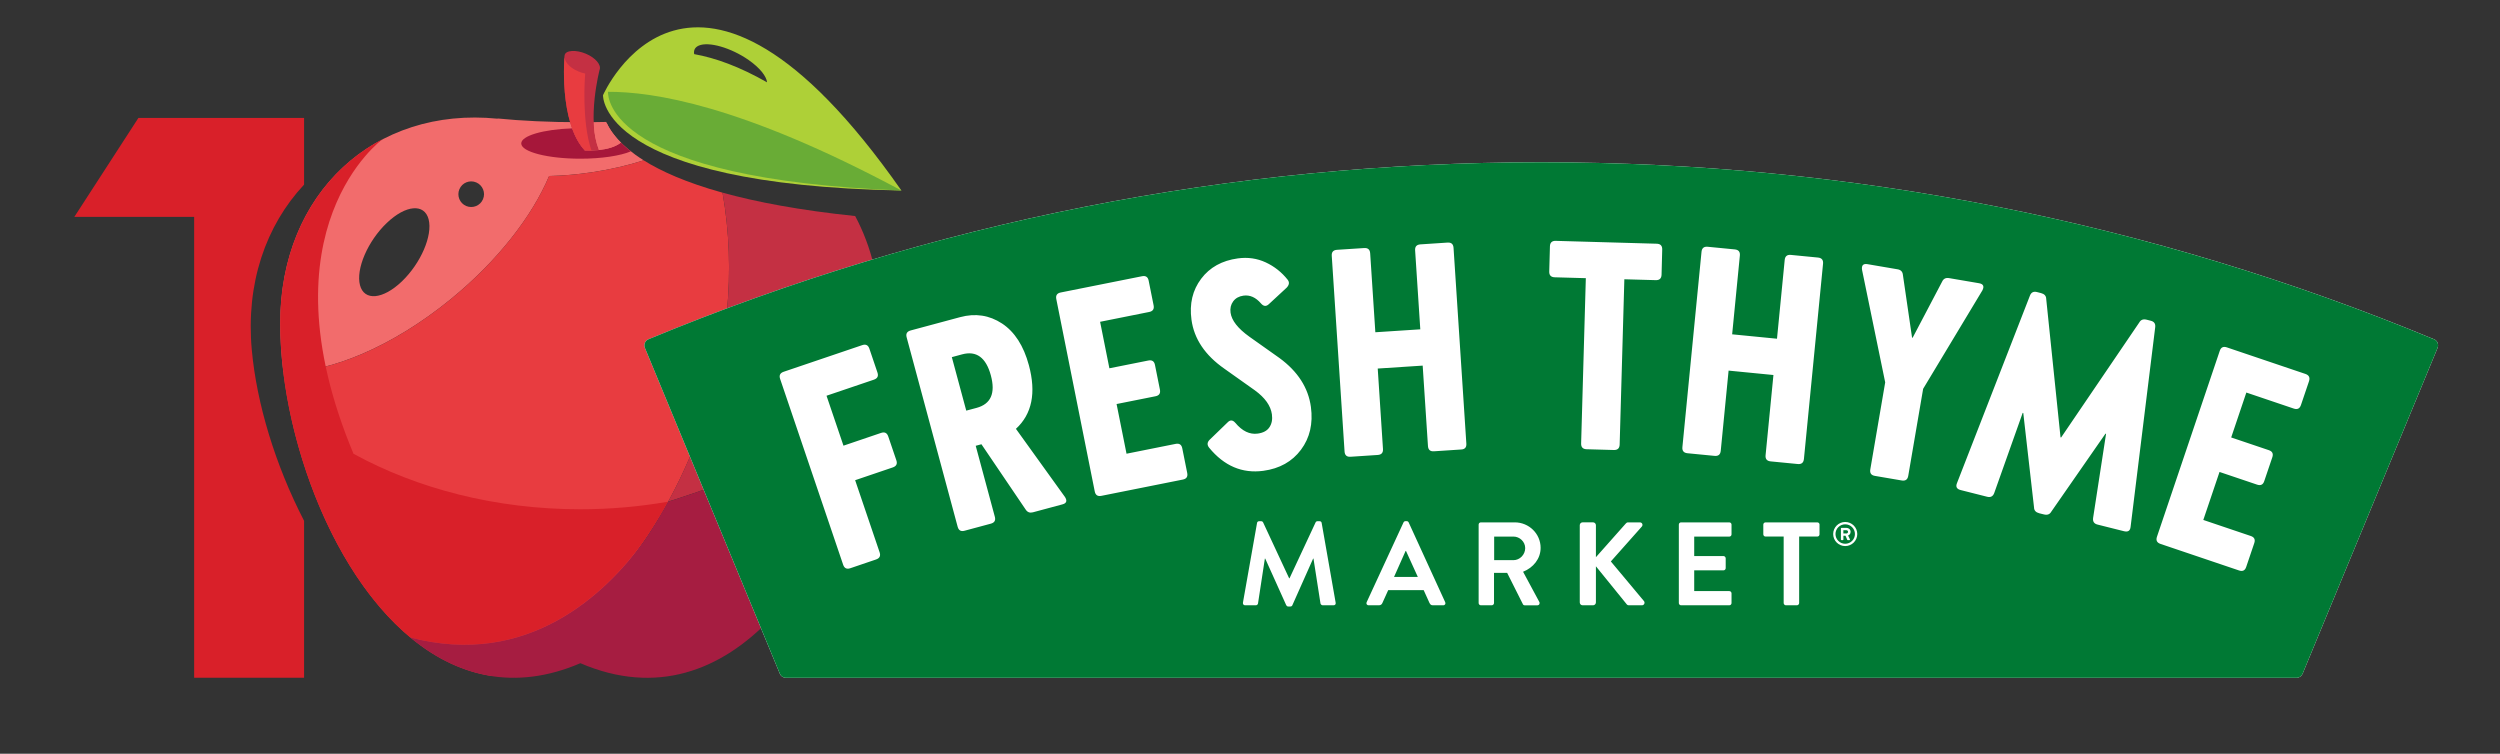
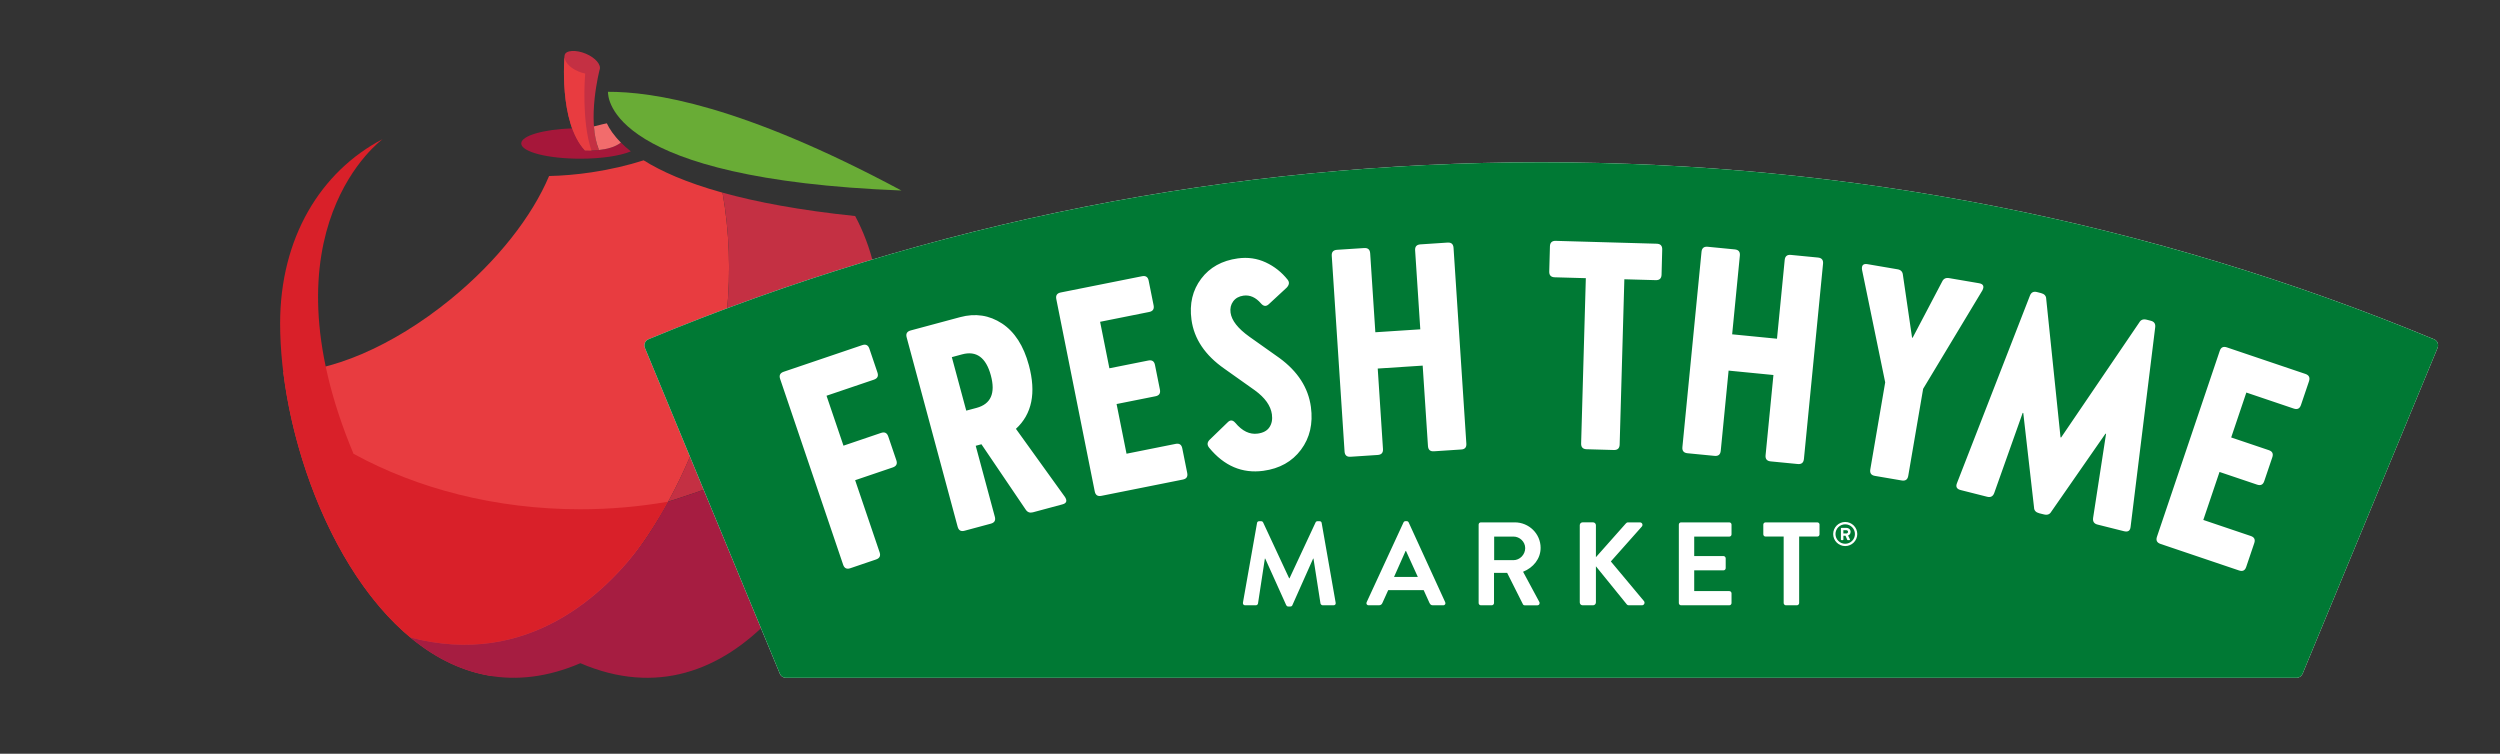
<svg xmlns="http://www.w3.org/2000/svg" version="1.1" id="Layer_1" x="0px" y="0px" viewBox="0 0 681.32 205.41" style="enable-background:new 0 0 681.32 205.41;" xml:space="preserve">
  <rect x="0" y="0" width="681.32" height="205.41" fill="#333333" stroke="none" />
  <style type="text/css">
	.st0{fill:#F26C6C;}
	.st1{fill:#E83C40;}
	.st2{fill:#AED037;}
	.st3{fill:#69AC36;}
	.st4{fill:#A6173A;}
	.st5{fill:#C43043;}
	.st6{fill:#D92029;}
	.st7{fill:#A61D41;}
	.st8{fill:#FFFFFF;}
	.st9{fill:#007934;}
</style>
  <g>
-     <path class="st0" d="M165.21,33.23c-2.29,0.05-4.63,0.08-7.04,0.08c-8.35,0-16.12-0.38-22.55-1.02l0,0.06   c-33.41-3.37-59.25,20.13-59.25,55.8c0,4.23,0.29,8.68,0.85,13.24c12.39,0.26,29.58-6.78,45.56-19.81   c12.87-10.49,22.28-22.69,26.87-33.61c3.62-0.08,7.53-0.41,11.59-1.01c5.17-0.77,9.99-1.91,14.18-3.27   C169.1,39.74,166.38,35.93,165.21,33.23z M109.52,76.69c-5.17,4.95-10.28,5.4-11.42,1.01c-1.14-4.39,2.12-11.97,7.29-16.92   c5.17-4.95,10.28-5.4,11.42-1.01C117.95,64.16,114.69,71.74,109.52,76.69z M131.63,54.29c-0.75,1.78-2.8,2.6-4.58,1.85   c-1.78-0.75-2.6-2.8-1.85-4.58c0.75-1.78,2.8-2.6,4.58-1.85C131.56,50.47,132.39,52.52,131.63,54.29z" />
    <path class="st1" d="M196.91,52.51c-9.84-2.73-16.71-5.81-21.5-8.82c-4.2,1.36-9.01,2.49-14.18,3.27   c-4.06,0.61-7.97,0.93-11.59,1.01c-4.6,10.92-14.01,23.12-26.87,33.61c-15.98,13.03-33.17,20.07-45.56,19.81l0,0   c4.35,35.4,25.2,77.84,56.65,82.79c23.63-11.27,44.63-34.17,56.16-64.67C198.63,96.73,200.6,73.31,196.91,52.51z" />
-     <path class="st2" d="M164.34,25.94c0,0-1.19,24.43,81.32,25.98C188.56-29.64,164.34,25.94,164.34,25.94z M189.18,14.75   c-0.19-1.04,0.2-1.86,1.25-2.32c2.72-1.18,8.8,0.58,13.59,3.92c3.07,2.15,4.86,4.43,5.03,6.09   C201.62,18.2,195.02,15.79,189.18,14.75z" />
    <path class="st3" d="M165.69,25.02c-0.01,1.6,0.4,23.79,79.97,26.9C201.83,28.44,177.75,24.99,165.69,25.02z" />
    <path class="st4" d="M169.22,38.86c-1.54,1.2-3.72,1.79-6.06,2.03c0.03-0.06,0.04-0.12,0.03-0.18c0.02,0.06,0,0.12-0.03,0.19   c-1.23,0.13-2.51,0.16-3.76,0.12c-1.52-1.64-2.65-3.74-3.48-6.04c-7.84,0.28-13.87,2.01-13.87,4.11c0,2.3,7.21,4.16,16.11,4.16   c5.83,0,10.93-0.8,13.76-2C170.89,40.44,169.99,39.64,169.22,38.86z" />
    <path class="st5" d="M163.16,40.9c0.03-0.07,0.04-0.13,0.03-0.19c-3.31-8.13,0.21-21.66,0.21-21.66c0.56-1.34-1.12-3.32-3.75-4.42   c-2.63-1.1-5.52-1-5.78,0.43c0,0-1.71,18.17,5.53,25.96C160.65,41.06,161.93,41.03,163.16,40.9z" />
    <path class="st1" d="M161.18,41.02c-2.71-8.01-1.78-20.05-1.7-20.98c-0.6-0.12-1.23-0.3-1.86-0.57c-2.63-1.1-4.02-2.94-3.75-4.42   c0,0-1.71,18.17,5.53,25.96C159.99,41.04,160.59,41.04,161.18,41.02z" />
    <path class="st0" d="M163.19,40.71c0.01,0.06,0,0.12-0.03,0.18c2.34-0.24,4.52-0.83,6.06-2.03c-1.96-1.96-3.14-3.76-3.84-5.25   c-0.34,0.07-0.69,0.14-1.04,0.22c-0.85,0.19-1.67,0.4-2.48,0.62C162.02,36.67,162.42,38.83,163.19,40.71z" />
    <path class="st6" d="M175.23,147.79c1.77-2.57,3.47-5.23,5.09-7.98c0.08-0.14,0.17-0.29,0.25-0.43c0.51-0.88,1.02-1.76,1.51-2.66   c-7.69,1.34-15.69,2.07-23.92,2.07c-23.1,0-44.45-5.62-61.82-15.12c-25.67-61.46,7.95-85.76,7.95-85.76   c-16.94,8.84-27.95,26.95-27.95,50.24c0,28.62,13.11,66.99,35.43,85.56C143.94,182.24,165.18,161.56,175.23,147.79z" />
    <path class="st5" d="M182.08,136.71c0,0,41.03-12.71,55.34-24.95c1.68-8.18,2.56-16.22,2.56-23.61c0-11.07-2.49-20.98-6.92-29.27   c-15.14-1.58-26.94-3.82-36.15-6.38l0,0c3.69,20.8,1.72,44.22-6.9,67.01C187.72,125.56,185.06,131.3,182.08,136.71z" />
    <path class="st7" d="M237.43,111.76c-14.3,12.25-55.34,24.96-55.34,24.96c-2.13,3.87-4.38,7.56-6.81,11.08   c-10.06,13.78-31.32,34.47-63.53,25.9c12.72,10.6,28.43,14.77,46.42,7.04C199.55,198.53,228.9,153.32,237.43,111.76z" />
-     <path class="st6" d="M82.87,32.14H37.72L20.26,59.1h32.65v125.61h29.96v-42.77c-7.86-15.23-12.9-31.92-14.24-46.47   c-1.69-18.25,3.81-33.99,14.24-45.16V32.14z" />
  </g>
  <g>
    <path class="st8" d="M664.31,94.8l-36.79,88.81c-0.28,0.67-0.93,1.11-1.66,1.11l-411.67,0c-0.73,0-1.38-0.44-1.66-1.11   l-36.78-88.81c-0.38-0.92,0.06-1.96,0.97-2.34c77.2-32.01,159.06-48.24,243.3-48.24c84.26,0,166.12,16.23,243.31,48.24   C664.26,92.83,664.69,93.88,664.31,94.8z" />
    <g>
      <g>
        <path class="st9" d="M383.17,150.14l3.23,7.1h-6.49l3.16-7.1H383.17z M262.21,96.57l-2.81,0.76l3.93,14.58l2.81-0.75     c3.9-1.05,5.2-3.99,3.9-8.83C268.72,97.44,266.11,95.52,262.21,96.57z M412.46,146.23h-5.26v6.43h5.26c1.71,0,3.2-1.49,3.2-3.29     C415.66,147.65,414.17,146.23,412.46,146.23z M503.18,144.5h-0.81v0.89h0.81c0.27,0,0.46-0.2,0.46-0.45     C503.63,144.68,503.45,144.5,503.18,144.5z M505.52,145.54c0,1.46-1.18,2.65-2.65,2.65c-1.46,0-2.65-1.19-2.65-2.65     c0-1.47,1.19-2.65,2.65-2.65C504.34,142.89,505.52,144.07,505.52,145.54z M503.65,145.94c0.27-0.1,0.69-0.36,0.69-1     c0-0.69-0.56-1.08-1.12-1.08h-1.35c-0.1,0-0.17,0.08-0.17,0.17v3c0,0.09,0.07,0.17,0.17,0.17h0.34c0.1,0,0.17-0.08,0.17-0.17     v-1.03h0.57l0.46,1.08c0.03,0.06,0.09,0.13,0.17,0.13h0.41c0.13,0,0.22-0.13,0.16-0.25     C503.98,146.62,503.82,146.28,503.65,145.94z M664.31,94.8l-36.79,88.81c-0.28,0.67-0.93,1.11-1.66,1.11l-411.67,0     c-0.73,0-1.38-0.44-1.66-1.11l-36.78-88.81c-0.38-0.92,0.06-1.96,0.97-2.34c77.2-32.01,159.06-48.24,243.3-48.24     c84.26,0,166.12,16.23,243.31,48.24C664.26,92.83,664.69,93.88,664.31,94.8z M244.28,125.44l-2.21-6.5     c-0.33-0.97-0.98-1.29-1.95-0.96l-10.25,3.48l-4.62-13.61l12.92-4.38c0.97-0.33,1.29-0.98,0.96-1.95l-2.2-6.5     c-0.33-0.97-0.98-1.29-1.95-0.96l-21.41,7.26c-0.97,0.33-1.29,0.98-0.96,1.95l17.17,50.63c0.33,0.97,0.98,1.29,1.95,0.96     l7.03-2.39c0.97-0.33,1.29-0.98,0.96-1.95l-6.67-19.65l10.25-3.48C244.29,127.05,244.61,126.41,244.28,125.44z M290.23,135.44     l-13.36-18.57c4.38-4.02,5.56-9.8,3.53-17.34c-1.43-5.3-3.87-9.09-7.32-11.37c-3.46-2.27-7.26-2.85-11.42-1.73l-13.49,3.63     c-0.99,0.27-1.35,0.89-1.08,1.88l13.9,51.62c0.27,0.99,0.89,1.35,1.88,1.08l7.17-1.93c0.99-0.27,1.35-0.89,1.08-1.88l-5.21-19.34     l1.56-0.42l12.07,17.82c0.47,0.71,1.12,0.95,1.95,0.73l8.03-2.16C290.67,137.17,290.9,136.49,290.23,135.44z M323.55,128.9     l-1.35-6.73c-0.2-1-0.8-1.4-1.81-1.2l-13.38,2.68l-2.71-13.54l10.61-2.12c1-0.2,1.4-0.8,1.2-1.81l-1.35-6.73     c-0.2-1-0.8-1.4-1.81-1.2l-10.61,2.12l-2.53-12.67l13.38-2.68c1-0.2,1.4-0.8,1.2-1.81l-1.35-6.73c-0.2-1-0.8-1.4-1.8-1.2     l-22.17,4.43c-1,0.2-1.4,0.8-1.2,1.8l10.48,52.42c0.2,1,0.8,1.4,1.81,1.2l22.17-4.43C323.35,130.51,323.75,129.91,323.55,128.9z      M344.3,128.31c4.43-0.6,7.85-2.52,10.26-5.75c2.41-3.23,3.31-7.12,2.7-11.65c-0.71-5.23-3.57-9.68-8.57-13.34l-8.2-5.81     c-3.13-2.24-4.84-4.42-5.13-6.56c-0.16-1.17,0.08-2.2,0.72-3.07c0.64-0.87,1.58-1.39,2.8-1.56c1.76-0.24,3.35,0.47,4.77,2.12     c0.71,0.83,1.42,0.89,2.15,0.2l4.85-4.49c0.71-0.75,0.81-1.47,0.28-2.16c-1.64-2.06-3.63-3.64-5.98-4.73     c-2.35-1.09-4.88-1.46-7.6-1.09c-4.32,0.59-7.66,2.44-10,5.55c-2.35,3.12-3.23,6.83-2.64,11.16c0.71,5.23,3.7,9.68,8.99,13.37     l8.29,5.88c2.77,2.02,4.32,4.2,4.64,6.54c0.19,1.39-0.03,2.56-0.67,3.51c-0.63,0.96-1.69,1.53-3.19,1.74     c-2.19,0.3-4.22-0.68-6.1-2.92c-0.71-0.83-1.42-0.87-2.13-0.12l-4.9,4.74c-0.67,0.69-0.71,1.4-0.12,2.14     C333.61,126.99,338.54,129.09,344.3,128.31z M364,164.22l-3.81-21.7c-0.03-0.26-0.22-0.48-0.58-0.48h-0.52     c-0.29,0-0.45,0.13-0.55,0.32l-7.11,15.24h-0.1l-7.1-15.24c-0.1-0.19-0.29-0.32-0.55-0.32h-0.52c-0.35,0-0.55,0.23-0.58,0.48     l-3.84,21.7c-0.07,0.45,0.19,0.74,0.61,0.74h2.91c0.29,0,0.55-0.26,0.58-0.48l1.87-12.24h0.1l5.72,12.69     c0.1,0.19,0.26,0.36,0.55,0.36h0.58c0.29,0,0.48-0.16,0.55-0.36l5.65-12.69h0.1l1.91,12.24c0.06,0.23,0.32,0.48,0.61,0.48h2.94     C363.84,164.96,364.1,164.67,364,164.22z M393.86,164.12l-9.95-21.73c-0.1-0.19-0.23-0.36-0.55-0.36h-0.32     c-0.29,0-0.45,0.16-0.55,0.36l-10.04,21.73c-0.19,0.42,0.06,0.84,0.55,0.84h2.81c0.52,0,0.81-0.32,0.94-0.65l1.58-3.49h9.66     l1.58,3.49c0.23,0.45,0.45,0.65,0.94,0.65h2.81C393.8,164.96,394.05,164.54,393.86,164.12z M399.62,120.89l-3.49-53.35     c-0.07-1.02-0.61-1.5-1.63-1.43l-7.41,0.49c-1.02,0.07-1.5,0.61-1.43,1.63l1.41,21.52l-12.25,0.8l-1.41-21.52     c-0.07-1.02-0.61-1.5-1.63-1.43l-7.41,0.48c-1.02,0.07-1.5,0.61-1.43,1.63l3.49,53.34c0.07,1.02,0.61,1.5,1.63,1.43l7.41-0.49     c1.02-0.07,1.5-0.61,1.43-1.63l-1.43-21.92l12.25-0.8l1.44,21.92c0.07,1.02,0.61,1.5,1.63,1.43l7.41-0.49     C399.21,122.46,399.69,121.92,399.62,120.89z M415.08,155.82c2.81-1.13,4.78-3.55,4.78-6.52c0-3.84-3.17-6.94-7.04-6.94h-9.24     c-0.36,0-0.61,0.29-0.61,0.61v21.38c0,0.32,0.26,0.61,0.61,0.61h2.97c0.32,0,0.61-0.29,0.61-0.61v-8.23h3.58l4.3,8.56     c0.06,0.13,0.22,0.29,0.52,0.29h3.39c0.55,0,0.78-0.52,0.55-0.94L415.08,155.82z M448.04,163.83L439,153.01l8.43-9.49     c0.42-0.48,0.1-1.16-0.52-1.16h-3.23c-0.29,0-0.48,0.16-0.61,0.32l-8.14,9.17v-8.72c0-0.42-0.36-0.78-0.78-0.78h-2.84     c-0.45,0-0.78,0.36-0.78,0.78v21.05c0,0.42,0.32,0.78,0.78,0.78h2.84c0.42,0,0.78-0.36,0.78-0.78v-9.85l8.43,10.4     c0.06,0.1,0.26,0.23,0.58,0.23h3.52C448.11,164.96,448.36,164.25,448.04,163.83z M453,68c0.03-1.02-0.47-1.55-1.49-1.58     l-27.53-0.78c-1.02-0.03-1.55,0.47-1.58,1.49l-0.19,6.86c-0.03,1.02,0.47,1.55,1.49,1.58l8.48,0.24l-1.28,45.04     c-0.03,1.02,0.47,1.55,1.49,1.58l7.43,0.21c1.02,0.03,1.55-0.47,1.58-1.49l1.28-45.04l8.56,0.24c1.02,0.03,1.55-0.47,1.58-1.49     L453,68z M471.89,142.97c0-0.32-0.26-0.61-0.61-0.61h-13.14c-0.36,0-0.61,0.29-0.61,0.61v21.38c0,0.32,0.26,0.61,0.61,0.61h13.14     c0.36,0,0.61-0.29,0.61-0.61v-2.65c0-0.32-0.26-0.61-0.61-0.61h-9.56v-5.65h7.97c0.32,0,0.61-0.26,0.61-0.61v-2.68     c0-0.32-0.29-0.61-0.61-0.61h-7.97v-5.3h9.56c0.36,0,0.61-0.29,0.61-0.61V142.97z M495.88,142.97c0-0.32-0.26-0.61-0.61-0.61     h-14.11c-0.35,0-0.61,0.29-0.61,0.61v2.65c0,0.32,0.26,0.61,0.61,0.61h4.94v18.12c0,0.32,0.29,0.61,0.61,0.61h3     c0.32,0,0.61-0.29,0.61-0.61v-18.12h4.94c0.36,0,0.61-0.29,0.61-0.61V142.97z M496.83,71.87c0.1-1.02-0.36-1.58-1.38-1.68     l-7.39-0.72c-1.02-0.1-1.58,0.36-1.68,1.38l-2.1,21.46l-12.22-1.2l2.1-21.46c0.1-1.02-0.36-1.58-1.38-1.68l-7.39-0.72     c-1.02-0.1-1.58,0.36-1.68,1.38l-5.21,53.21c-0.1,1.02,0.36,1.58,1.38,1.68l7.39,0.72c1.02,0.1,1.58-0.36,1.68-1.38l2.14-21.86     l12.22,1.2l-2.14,21.86c-0.1,1.02,0.36,1.58,1.38,1.68l7.39,0.72c1.02,0.1,1.58-0.36,1.68-1.38L496.83,71.87z M506.16,145.54     c0-1.81-1.48-3.29-3.29-3.29c-1.81,0-3.28,1.48-3.28,3.29c0,1.81,1.47,3.28,3.28,3.28C504.68,148.82,506.16,147.35,506.16,145.54     z M524.11,105.96l16.14-26.81c0.57-1.1,0.27-1.76-0.89-1.96l-8.2-1.4c-0.9-0.15-1.53,0.18-1.89,0.99l-8.02,15.26l-0.16-0.03     l-2.49-17.06c-0.07-0.88-0.55-1.41-1.45-1.56l-8.2-1.4c-1.17-0.2-1.67,0.32-1.49,1.55l6.31,30.66l-4.06,23.72     c-0.17,1.01,0.24,1.6,1.25,1.77l7.32,1.25c1.01,0.17,1.6-0.25,1.77-1.25L524.11,105.96z M587.35,89.21     c0.13-0.97-0.27-1.57-1.21-1.8l-1.1-0.28c-0.94-0.24-1.61,0.01-2.02,0.74l-21.31,31.36l-0.16-0.04l-3.9-37.71     c-0.01-0.84-0.49-1.37-1.43-1.61l-1.1-0.28c-0.94-0.24-1.58,0.1-1.92,1.01l-19.86,51.04c-0.42,1.01-0.08,1.65,1.02,1.92l7.2,1.82     c0.94,0.24,1.58-0.1,1.92-1.01l7.76-21.86l0.16,0.04l2.93,25.72c0.01,0.84,0.49,1.37,1.43,1.61l1.25,0.31     c0.94,0.24,1.61-0.01,2.02-0.74l14.77-21.26l0.16,0.04l-3.53,22.93c-0.13,0.97,0.27,1.57,1.21,1.8l7.21,1.81     c1.1,0.28,1.7-0.13,1.8-1.21L587.35,89.21z M628.3,101.91l-21.42-7.24c-0.97-0.33-1.62-0.01-1.94,0.96l-17.11,50.65     c-0.33,0.97-0.01,1.62,0.96,1.95l21.42,7.24c0.97,0.33,1.62,0.01,1.94-0.96l2.2-6.5c0.33-0.97,0.01-1.62-0.96-1.94l-12.93-4.37     l4.42-13.08l10.25,3.46c0.97,0.33,1.62,0.01,1.94-0.96l2.2-6.5c0.33-0.97,0.01-1.62-0.96-1.94l-10.25-3.46l4.13-12.24l12.93,4.37     c0.97,0.33,1.62,0.01,1.95-0.96l2.2-6.5C629.59,102.89,629.26,102.24,628.3,101.91z" />
      </g>
    </g>
  </g>
</svg>